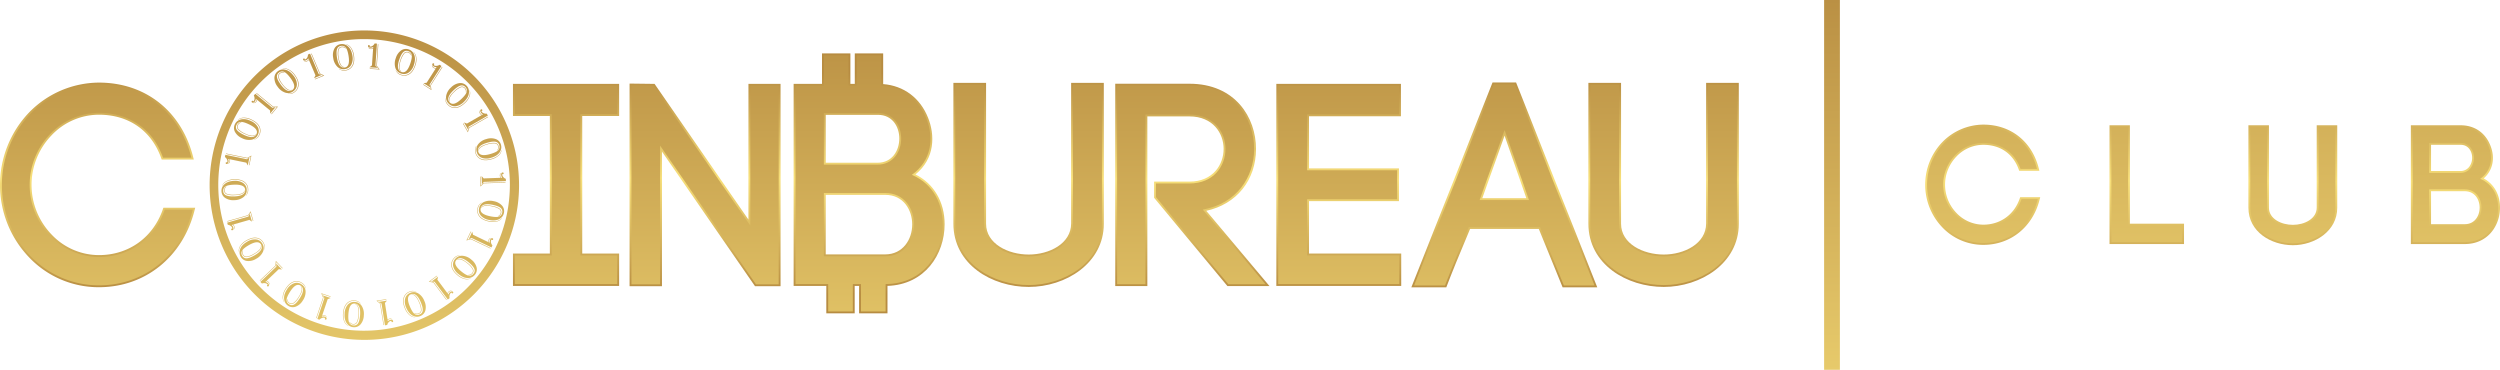
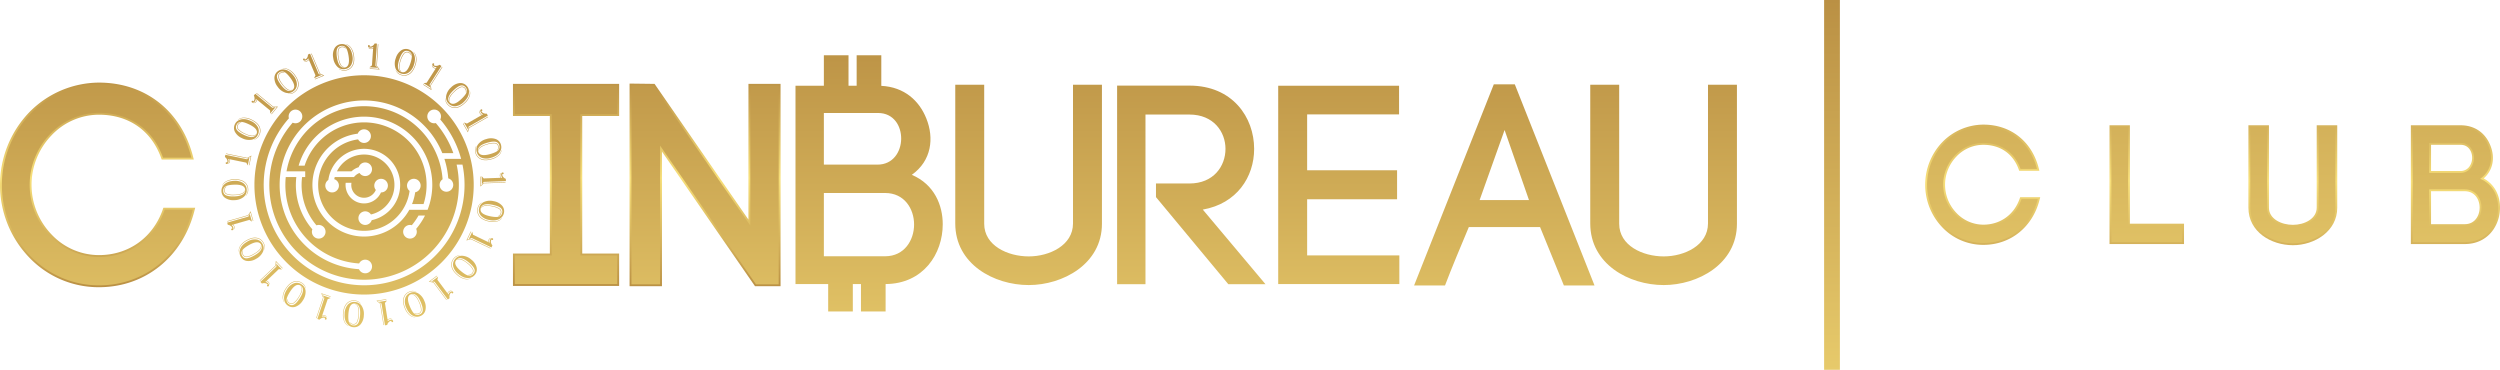
<svg xmlns="http://www.w3.org/2000/svg" xmlns:xlink="http://www.w3.org/1999/xlink" id="Layer_1" data-name="Layer 1" viewBox="0 0 1950.966 288.601">
  <defs>
    <linearGradient id="linear-gradient" x1="1547.462" y1="58.256" x2="1547.107" y2="231.21" gradientUnits="userSpaceOnUse">
      <stop offset="0.005" stop-color="#b78c41" />
      <stop offset="0.479" stop-color="#f7df79" />
      <stop offset="1" stop-color="#b78c41" />
    </linearGradient>
    <linearGradient id="linear-gradient-2" x1="1547.068" y1="-126.815" x2="1547.068" y2="811.446" gradientUnits="userSpaceOnUse">
      <stop offset="0.005" stop-color="#b78c41" />
      <stop offset="0.531" stop-color="#f7df79" />
      <stop offset="1" stop-color="#b78c41" />
    </linearGradient>
    <linearGradient id="linear-gradient-3" x1="1675.484" y1="58.519" x2="1675.129" y2="231.473" xlink:href="#linear-gradient" />
    <linearGradient id="linear-gradient-4" x1="1675.308" y1="-126.815" x2="1675.308" y2="811.446" xlink:href="#linear-gradient-2" />
    <linearGradient id="linear-gradient-5" x1="1789.436" y1="58.752" x2="1789.081" y2="231.707" xlink:href="#linear-gradient" />
    <linearGradient id="linear-gradient-6" x1="1789.29" y1="-126.815" x2="1789.29" y2="811.446" xlink:href="#linear-gradient-2" />
    <linearGradient id="linear-gradient-7" x1="1916.326" y1="59.013" x2="1915.971" y2="231.968" xlink:href="#linear-gradient" />
    <linearGradient id="linear-gradient-8" x1="1916.18" y1="-126.815" x2="1916.18" y2="811.446" xlink:href="#linear-gradient-2" />
    <linearGradient id="linear-gradient-9" x1="185.842" y1="0.603" x2="185.842" y2="720.773" xlink:href="#linear-gradient-2" />
    <linearGradient id="linear-gradient-10" x1="192.944" y1="0.603" x2="192.944" y2="720.773" xlink:href="#linear-gradient-2" />
    <linearGradient id="linear-gradient-11" x1="206.632" y1="0.603" x2="206.632" y2="720.773" xlink:href="#linear-gradient-2" />
    <linearGradient id="linear-gradient-12" x1="223.604" y1="0.603" x2="223.604" y2="720.773" xlink:href="#linear-gradient-2" />
    <linearGradient id="linear-gradient-13" x1="244.776" y1="0.603" x2="244.776" y2="720.773" xlink:href="#linear-gradient-2" />
    <linearGradient id="linear-gradient-14" x1="268.144" y1="0.603" x2="268.144" y2="720.773" xlink:href="#linear-gradient-2" />
    <linearGradient id="linear-gradient-15" x1="291.746" y1="0.603" x2="291.746" y2="720.773" xlink:href="#linear-gradient-2" />
    <linearGradient id="linear-gradient-16" x1="316.534" y1="0.603" x2="316.534" y2="720.773" xlink:href="#linear-gradient-2" />
    <linearGradient id="linear-gradient-17" x1="337.725" y1="0.603" x2="337.725" y2="720.773" xlink:href="#linear-gradient-2" />
    <linearGradient id="linear-gradient-18" x1="357.169" y1="0.603" x2="357.169" y2="720.773" xlink:href="#linear-gradient-2" />
    <linearGradient id="linear-gradient-19" x1="371.094" y1="0.603" x2="371.094" y2="720.773" xlink:href="#linear-gradient-2" />
    <linearGradient id="linear-gradient-20" x1="381.097" y1="0.603" x2="381.097" y2="720.773" xlink:href="#linear-gradient-2" />
    <linearGradient id="linear-gradient-21" x1="384.717" y1="0.603" x2="384.717" y2="720.773" xlink:href="#linear-gradient-2" />
    <linearGradient id="linear-gradient-22" x1="382.931" y1="0.603" x2="382.931" y2="720.773" xlink:href="#linear-gradient-2" />
    <linearGradient id="linear-gradient-23" x1="374.394" y1="0.603" x2="374.394" y2="720.773" xlink:href="#linear-gradient-2" />
    <linearGradient id="linear-gradient-24" x1="362.153" y1="0.603" x2="362.153" y2="720.773" xlink:href="#linear-gradient-2" />
    <linearGradient id="linear-gradient-25" x1="344.181" y1="0.603" x2="344.181" y2="720.773" xlink:href="#linear-gradient-2" />
    <linearGradient id="linear-gradient-26" x1="323.422" y1="0.603" x2="323.422" y2="720.773" xlink:href="#linear-gradient-2" />
    <linearGradient id="linear-gradient-27" x1="300.288" y1="0.603" x2="300.288" y2="720.773" xlink:href="#linear-gradient-2" />
    <linearGradient id="linear-gradient-28" x1="275.797" y1="0.603" x2="275.797" y2="720.773" xlink:href="#linear-gradient-2" />
    <linearGradient id="linear-gradient-29" x1="252.4" y1="0.603" x2="252.4" y2="720.773" xlink:href="#linear-gradient-2" />
    <linearGradient id="linear-gradient-30" x1="229.667" y1="0.603" x2="229.667" y2="720.773" xlink:href="#linear-gradient-2" />
    <linearGradient id="linear-gradient-31" x1="211.635" y1="0.603" x2="211.635" y2="720.773" xlink:href="#linear-gradient-2" />
    <linearGradient id="linear-gradient-32" x1="196.456" y1="0.603" x2="196.456" y2="720.773" xlink:href="#linear-gradient-2" />
    <linearGradient id="linear-gradient-33" x1="187.481" y1="0.603" x2="187.481" y2="720.773" xlink:href="#linear-gradient-2" />
    <linearGradient id="linear-gradient-34" x1="183.283" y1="0.603" x2="183.283" y2="720.773" xlink:href="#linear-gradient-2" />
    <linearGradient id="linear-gradient-35" x1="284.119" y1="0.603" x2="284.119" y2="720.773" xlink:href="#linear-gradient-2" />
    <linearGradient id="linear-gradient-37" x1="76.371" y1="55.239" x2="76.016" y2="228.194" xlink:href="#linear-gradient" />
    <linearGradient id="linear-gradient-38" x1="75.964" y1="0.603" x2="75.964" y2="720.773" xlink:href="#linear-gradient-2" />
    <linearGradient id="linear-gradient-39" x1="441.913" y1="55.989" x2="441.558" y2="228.944" xlink:href="#linear-gradient" />
    <linearGradient id="linear-gradient-40" x1="441.733" y1="0.603" x2="441.733" y2="720.773" xlink:href="#linear-gradient-2" />
    <linearGradient id="linear-gradient-41" x1="550.403" y1="56.212" x2="550.048" y2="229.167" xlink:href="#linear-gradient" />
    <linearGradient id="linear-gradient-42" x1="550.222" y1="0.603" x2="550.222" y2="720.773" xlink:href="#linear-gradient-2" />
    <linearGradient id="linear-gradient-43" x1="988.266" y1="57.111" x2="987.911" y2="230.066" xlink:href="#linear-gradient" />
    <linearGradient id="linear-gradient-44" x1="988.136" y1="0.603" x2="988.136" y2="720.773" xlink:href="#linear-gradient-2" />
    <linearGradient id="linear-gradient-45" x1="1429.666" y1="-24.892" x2="1429.666" y2="849.899" xlink:href="#linear-gradient" />
  </defs>
  <path d="M1547.775,191.092a44.026,44.026,0,0,1-32.135-13.808,48.01,48.01,0,0,1-.009-66.217,45.074,45.074,0,0,1,32.144-13.816c21.351,0,37.935,13.118,43.278,34.233l.462,1.818h-15.748l-.345-.975c-4.323-12.274-14.4-19.316-27.647-19.316a28.955,28.955,0,0,0-21.035,9.182,31.74,31.74,0,0,0,0,43.956,28.955,28.955,0,0,0,21.035,9.182c13.241,0,24.127-7.84,28.41-20.459l.336-.989h15.634l-.456,1.815C1586.289,177.199,1569.047,191.092,1547.775,191.092Z" fill="url(#linear-gradient)" />
  <path d="M1516.697,112.066A43.355,43.355,0,0,1,1547.775,98.71c20.547,0,36.729,12.843,41.864,33.133h-12.841c-4.751-13.484-15.797-20.29-29.023-20.29a30.582,30.582,0,0,0-22.089,9.631,33.201,33.201,0,0,0,0,45.975,30.582,30.582,0,0,0,22.089,9.631c13.611,0,25.17-7.833,29.793-21.447h12.716c-5.138,20.419-21.576,34.29-42.509,34.29a42.85,42.85,0,0,1-31.078-13.356,46.548,46.548,0,0,1,0-64.212Z" fill="url(#linear-gradient-2)" />
  <polygon points="1646.238 190.451 1646.238 97.765 1662.126 97.765 1662.126 174.56 1704.378 174.56 1704.378 190.451 1646.238 190.451" fill="url(#linear-gradient-3)" />
  <path d="M1660.667,176.02h42.252v12.971h-55.222V99.224h12.97Z" fill="url(#linear-gradient-4)" />
  <path d="M1789.356,191.349c-16.834,0-34.723-10.277-34.723-29.325V97.765h16.019v64.387c0,8.644,9.635,13.309,18.704,13.309,9.003,0,18.573-4.708,18.573-13.437V97.765h16.019v64.387C1823.947,180.428,1806.358,191.349,1789.356,191.349Z" fill="url(#linear-gradient-5)" />
  <path d="M1756.091,162.022V99.224h13.101v62.926c0,9.888,10.659,14.768,20.163,14.768,9.373,0,20.032-5.009,20.032-14.896V99.224h13.101v62.926c0,18.236-17.723,27.739-33.133,27.739C1773.558,189.89,1756.091,180.387,1756.091,162.022Z" fill="url(#linear-gradient-6)" />
  <path d="M1881.395,190.451V97.765h38.829c10.747,0,19.2,5.717,23.186,15.686,3.987,9.823,1.986,19.496-5.175,25.797,8.017,4.346,12.73,12.645,12.73,22.648,0,14.19-9.456,28.556-27.53,28.556Zm42.041-15.503c7.997,0,11.639-6.7,11.639-12.924,0-6.164-3.642-12.796-11.639-12.796h-26.279v25.72Zm-3.468-41.483a8.538,8.538,0,0,0,6.899-3.166,11.676,11.676,0,0,0,2.365-7.219c0-4.85-2.818-10.069-9.008-10.069h-23.067v20.453Z" fill="url(#linear-gradient-7)" />
  <path d="M1920.224,99.224c11.303,0,18.493,6.421,21.833,14.768,3.597,8.862,2.44,19.135-6.549,25.556,10.274,4.366,13.998,13.869,13.998,22.346,0,13.484-8.863,27.096-26.071,27.096h-40.582V99.224Zm-24.526,35.7h24.269c14.127,0,14.383-23.372.257-23.372h-24.526Zm0,41.481h27.738c8.732,0,13.098-7.32,13.098-14.383s-4.366-14.255-13.098-14.255h-27.738Z" fill="url(#linear-gradient-8)" />
  <path d="M175.852,120.81l16.909,3.485,1.884-1.468-1.296,6.287-1.135-2.165-12.839-2.645a3.752,3.752,0,0,1,.086,1.796,2.398,2.398,0,0,1-1.521,1.847l.024-.117a3.038,3.038,0,0,0,1.126-1.776,3.099,3.099,0,0,0-.153-1.841l-.905-.186a3.891,3.891,0,0,1,.252,2.47,2.15,2.15,0,0,1-.586,1.149,1.005,1.005,0,0,1-.932.317.67.67,0,0,1-.617-.842q.097-.62.681-.498a.759.759,0,0,1,.198.071.543.543,0,0,0,.099.035c.158.023.262-.092.315-.346a3.087,3.087,0,0,0-.353-2.049,4.686,4.686,0,0,0-1.593-1.788Zm.413-.675.271-.354,16.456,3.39,3.197-1.789-1.539,7.47-.46.24,1.43-6.944-2.594,1.443Z" fill="url(#linear-gradient-9)" />
  <path d="M183.326,96.895a6.614,6.614,0,0,1,4.07-3.501q3.63-1.235,8.44,1.067a11.024,11.024,0,0,1,5.406,4.783,6.466,6.466,0,0,1-.031,5.964,6.679,6.679,0,0,1-4.894,3.842,11.704,11.704,0,0,1-7.494-1.251,11.187,11.187,0,0,1-5.454-4.873A6.51,6.51,0,0,1,183.326,96.895Zm1.224.652a3.573,3.573,0,0,0,.361,3.955q1.378,1.832,5.435,3.774,7.713,3.69,9.796-.663,1.864-3.895-5.807-7.568-4.205-2.013-6.448-1.898A3.771,3.771,0,0,0,184.55,97.547Zm3.745-1.856a3.53,3.53,0,0,0-2.596,2.01,2.763,2.763,0,0,0,.498,3.186,15.245,15.245,0,0,0,4.944,3.283,15.729,15.729,0,0,0,5.219,1.688,3.899,3.899,0,0,0,3.22-1.034l.134.065a3.48,3.48,0,0,1-2.103,1.288q-2.11.509-6.866-1.768a14.245,14.245,0,0,1-5.019-3.434,3.143,3.143,0,0,1-.37-3.522,3.499,3.499,0,0,1,2.916-2.022Zm-2.676-2.207a7.165,7.165,0,0,1,4.672-1.669,13.143,13.143,0,0,1,5.938,1.447q5.267,2.521,6.588,6.176a7.4,7.4,0,0,1-.351,5.943,7.04,7.04,0,0,1-1.551,2.188,8.877,8.877,0,0,1-2.496,1.504l-.036-.165a7.328,7.328,0,0,0,3.664-3.514,7.029,7.029,0,0,0,.082-6.485q-1.546-3.085-5.925-5.181a14.144,14.144,0,0,0-5.767-1.579,8.004,8.004,0,0,0-4.696,1.393Z" fill="url(#linear-gradient-10)" />
  <path d="M199.201,73.184l13.331,10.97,2.351-.42-4.08,4.957.006-2.445-10.121-8.329a3.763,3.763,0,0,1-.763,1.63,2.395,2.395,0,0,1-2.207.923l.076-.093a3.036,3.036,0,0,0,1.825-1.044,3.105,3.105,0,0,0,.724-1.701l-.713-.586a3.894,3.894,0,0,1-.93,2.302,2.157,2.157,0,0,1-1.055.743,1.009,1.009,0,0,1-.973-.154.67.67,0,0,1-.153-1.033.512.512,0,0,1,.834-.124.822.822,0,0,1,.142.155.615.615,0,0,0,.071.079c.129.094.276.04.439-.159a3.092,3.092,0,0,0,.644-1.978,4.683,4.683,0,0,0-.575-2.325Zm.681-.405.405-.189,12.974,10.677,3.663-.093-4.846,5.89-.518-.003,4.505-5.475-2.967.066Z" fill="url(#linear-gradient-11)" />
  <path d="M216.908,55.535a6.613,6.613,0,0,1,5.231-1.212q3.788.591,6.98,4.863a11.027,11.027,0,0,1,2.567,6.746,6.465,6.465,0,0,1-2.795,5.268,6.681,6.681,0,0,1-6.118,1.132,11.701,11.701,0,0,1-6.057-4.586,11.187,11.187,0,0,1-2.569-6.848A6.508,6.508,0,0,1,216.908,55.535Zm.781,1.146a3.572,3.572,0,0,0-1.515,3.67q.369,2.262,3.063,5.865,5.117,6.849,8.983,3.961,3.461-2.585-1.631-9.399-2.79-3.734-4.831-4.674A3.772,3.772,0,0,0,217.689,56.681Zm4.18.093a3.535,3.535,0,0,0-3.233.576,2.765,2.765,0,0,0-1.038,3.053,15.26,15.26,0,0,0,2.855,5.202,15.781,15.781,0,0,0,3.839,3.919,3.902,3.902,0,0,0,3.332.578l.09.12a3.489,3.489,0,0,1-2.461.165q-2.105-.529-5.261-4.753a14.251,14.251,0,0,1-2.852-5.372,3.139,3.139,0,0,1,1.306-3.29,3.494,3.494,0,0,1,3.522-.438Zm-1.347-3.196a7.169,7.169,0,0,1,4.913.689,13.16,13.16,0,0,1,4.588,4.038q3.495,4.678,2.969,8.529a7.4,7.4,0,0,1-3.068,5.101,7.051,7.051,0,0,1-2.39,1.219,8.895,8.895,0,0,1-2.909.175l.045-.164a7.322,7.322,0,0,0,4.877-1.412,7.025,7.025,0,0,0,3.081-5.706q.063-3.449-2.844-7.339a14.157,14.157,0,0,0-4.375-4.076,8.021,8.021,0,0,0-4.806-.947Z" fill="url(#linear-gradient-12)" />
  <path d="M241.97,41.88l6.73,15.898,2.277.718-5.912,2.503,1.139-2.164-5.11-12.071a3.759,3.759,0,0,1-1.43,1.091,2.395,2.395,0,0,1-2.384-.205l.11-.046a3.036,3.036,0,0,0,2.101-.081,3.087,3.087,0,0,0,1.429-1.17l-.36-.85a3.885,3.885,0,0,1-1.891,1.608,2.142,2.142,0,0,1-1.279.17,1.006,1.006,0,0,1-.79-.587.67.67,0,0,1,.343-.986.513.513,0,0,1,.797.276.793.793,0,0,1,.054.204.571.571,0,0,0,.027.102c.07.142.225.163.463.063a3.095,3.095,0,0,0,1.487-1.454,4.689,4.689,0,0,0,.568-2.327Zm.79-.043.446.021L249.756,57.33l3.288,1.617-7.023,2.972-.459-.242,6.53-2.764-2.66-1.316Z" fill="url(#linear-gradient-13)" />
  <path d="M265.885,34.464a6.602,6.602,0,0,1,5.193,1.363q3.078,2.287,3.913,7.553a11.034,11.034,0,0,1-.87,7.166,6.464,6.464,0,0,1-4.927,3.36,6.679,6.679,0,0,1-5.94-1.847,11.705,11.705,0,0,1-3.225-6.879,11.194,11.194,0,0,1,.916-7.256A6.509,6.509,0,0,1,265.885,34.464Zm.158,1.377a3.57,3.57,0,0,0-3.05,2.542q-.727,2.174-.021,6.617,1.339,8.444,6.105,7.688,4.267-.676,2.934-9.076-.73-4.604-2.098-6.387A3.772,3.772,0,0,0,266.043,35.841Zm3.655,2.029a3.532,3.532,0,0,0-3.129-.996,2.763,2.763,0,0,0-2.34,2.217,15.256,15.256,0,0,0,.103,5.934,15.726,15.726,0,0,0,1.573,5.254,3.897,3.897,0,0,0,2.679,2.064l.024.147a3.468,3.468,0,0,1-2.255-1q-1.617-1.448-2.443-6.655a14.252,14.252,0,0,1-.022-6.082,3.145,3.145,0,0,1,2.689-2.304,3.498,3.498,0,0,1,3.32,1.254Zm.297-3.455a7.162,7.162,0,0,1,4.026,2.898,13.134,13.134,0,0,1,2.18,5.71q.915,5.768-1.344,8.93a7.4,7.4,0,0,1-5.091,3.084,7.038,7.038,0,0,1-2.682-.034,8.891,8.891,0,0,1-2.656-1.2l.116-.124A7.328,7.328,0,0,0,269.516,54.7a7.029,7.029,0,0,0,5.385-3.614q1.662-3.025.901-7.819a14.167,14.167,0,0,0-1.973-5.645,8.009,8.009,0,0,0-3.813-3.074Z" fill="url(#linear-gradient-14)" />
  <path d="M294.147,34.027l-1.18,17.223,1.707,1.669-6.405-.439,1.993-1.416.896-13.077a3.769,3.769,0,0,1-1.77.327,2.392,2.392,0,0,1-2.034-1.26l.119.008a3.035,3.035,0,0,0,1.91.877,3.096,3.096,0,0,0,1.804-.399l.064-.921a3.897,3.897,0,0,1-2.414.581,2.143,2.143,0,0,1-1.218-.426,1.007,1.007,0,0,1-.44-.882c.034-.494.285-.736.751-.724q.626.014.586.607a.761.761,0,0,1-.044.205.628.628,0,0,0-.022.104c-.001.159.127.248.385.266a3.095,3.095,0,0,0,1.984-.626,4.685,4.685,0,0,0,1.558-1.819Zm.725.318.388.22L294.111,51.329l2.203,2.928-7.608-.521-.3-.425,7.073.486L293.701,51.42Z" fill="url(#linear-gradient-15)" />
  <path d="M319.026,38.59a6.611,6.611,0,0,1,3.969,3.615q1.667,3.453-.036,8.507a11.02,11.02,0,0,1-4.092,5.946,6.466,6.466,0,0,1-5.923.694,6.683,6.683,0,0,1-4.408-4.392,11.705,11.705,0,0,1,.331-7.59,11.187,11.187,0,0,1,4.176-6.005A6.506,6.506,0,0,1,319.026,38.59Zm3.663,1.862a7.162,7.162,0,0,1,2.224,4.435,13.159,13.159,0,0,1-.715,6.069q-1.864,5.534-5.332,7.29a7.402,7.402,0,0,1-5.941.374,7.054,7.054,0,0,1-2.361-1.276,8.895,8.895,0,0,1-1.797-2.294l.161-.055a7.327,7.327,0,0,0,3.933,3.21,7.027,7.027,0,0,0,6.446-.705q2.874-1.909,4.424-6.511a14.164,14.164,0,0,0,.868-5.916,8.008,8.008,0,0,0-1.954-4.493Zm-4.162-.568a3.567,3.567,0,0,0-3.881.839q-1.652,1.588-3.087,5.851-2.728,8.104,1.845,9.643,4.094,1.379,6.808-6.681,1.488-4.419,1.101-6.631A3.77,3.77,0,0,0,318.527,39.884Zm2.297,3.491a3.531,3.531,0,0,0-2.31-2.333,2.764,2.764,0,0,0-3.102.88,15.258,15.258,0,0,0-2.659,5.305A15.757,15.757,0,0,0,311.71,52.614a3.901,3.901,0,0,0,1.418,3.071l-.048.141a3.482,3.482,0,0,1-1.534-1.932q-.761-2.03.921-7.029a14.239,14.239,0,0,1,2.8-5.398,3.141,3.141,0,0,1,3.45-.796,3.499,3.499,0,0,1,2.361,2.65Z" fill="url(#linear-gradient-16)" />
  <path d="M344.987,52.118l.235.379L336.185,66.663l.532,3.626-6.429-4.102-.06-.515,5.977,3.813-.423-2.938Zm-.484-.627-9.285,14.554.699,2.284-5.412-3.454,2.428-.287,7.05-11.052a3.762,3.762,0,0,1-1.71-.56,2.393,2.393,0,0,1-1.182-2.08l.1.065a3.038,3.038,0,0,0,1.257,1.685,3.084,3.084,0,0,0,1.775.514l.497-.778a3.884,3.884,0,0,1-2.397-.646,2.147,2.147,0,0,1-.865-.958,1.01,1.01,0,0,1,.036-.985.671.671,0,0,1,1.007-.276.512.512,0,0,1,.223.812.745.745,0,0,1-.137.161.55.55,0,0,0-.069.08c-.077.14-.008.278.211.417a3.088,3.088,0,0,0,2.041.401,4.691,4.691,0,0,0,2.24-.851Z" fill="url(#linear-gradient-17)" />
  <path d="M366.529,70.312a7.168,7.168,0,0,1-.096,4.961,13.141,13.141,0,0,1-3.46,5.038q-4.226,4.031-8.111,3.97a7.4,7.4,0,0,1-5.431-2.437,7.027,7.027,0,0,1-1.496-2.227,8.888,8.888,0,0,1-.522-2.868l.168.026a7.323,7.323,0,0,0,1.986,4.672A7.026,7.026,0,0,0,355.6,83.823q3.432-.35,6.946-3.702a14.147,14.147,0,0,0,3.523-4.831,8.005,8.005,0,0,0,.363-4.885ZM364.154,66.96a6.613,6.613,0,0,1,1.829,5.047q-.134,3.833-3.993,7.512a11.026,11.026,0,0,1-6.39,3.357A6.463,6.463,0,0,1,350.036,80.73a6.679,6.679,0,0,1-1.855-5.938,11.702,11.702,0,0,1,3.827-6.562,11.187,11.187,0,0,1,6.491-3.369A6.503,6.503,0,0,1,364.154,66.96Zm-1.044.911a3.572,3.572,0,0,0-3.825-1.064q-2.201.637-5.457,3.742-6.187,5.899-2.857,9.393,2.981,3.125,9.136-2.743,3.373-3.218,4.062-5.356A3.773,3.773,0,0,0,363.11,67.871Zm.407,4.162a3.535,3.535,0,0,0-.958-3.141,2.763,2.763,0,0,0-3.156-.664,15.24,15.24,0,0,0-4.823,3.456,15.733,15.733,0,0,0-3.431,4.281,3.898,3.898,0,0,0-.175,3.378l-.107.103a3.476,3.476,0,0,1-.459-2.424q.272-2.154,4.088-5.792a14.248,14.248,0,0,1,4.992-3.474,3.142,3.142,0,0,1,3.424.902,3.501,3.501,0,0,1,.856,3.445Z" fill="url(#linear-gradient-18)" />
  <path d="M380.85,90.975l.033.446-14.571,8.365-1.209,3.46L361.305,96.63l.186-.484,3.53,6.149.987-2.799Zm-.138-.779L365.74,98.791l-.439,2.347L362.106,95.57l2.285.87,11.368-6.526a3.756,3.756,0,0,1-1.255-1.29,2.393,2.393,0,0,1-.084-2.39l.059.103a3.043,3.043,0,0,0,.333,2.077,3.105,3.105,0,0,0,1.335,1.278l.801-.461a3.882,3.882,0,0,1-1.825-1.683,2.144,2.144,0,0,1-.323-1.249,1.007,1.007,0,0,1,.488-.855.671.671,0,0,1,1.02.221.514.514,0,0,1-.18.825.748.748,0,0,1-.196.078.593.593,0,0,0-.098.038q-.2.132-.006.468a3.093,3.093,0,0,0,1.623,1.3,4.69,4.69,0,0,0,2.378.284Z" fill="url(#linear-gradient-19)" />
  <path d="M391.506,117.092a7.162,7.162,0,0,1-2.389,4.348,13.154,13.154,0,0,1-5.403,2.857q-5.614,1.607-9.027-.251a7.399,7.399,0,0,1-3.679-4.679,7.035,7.035,0,0,1-.291-2.667,8.892,8.892,0,0,1,.869-2.782l.137.1a7.328,7.328,0,0,0-.41,5.06,7.028,7.028,0,0,0,4.24,4.907q3.202,1.283,7.871-.054a14.134,14.134,0,0,0,5.363-2.644,8.007,8.007,0,0,0,2.59-4.157Zm-.547-4.073a6.61,6.61,0,0,1-.723,5.319q-1.897,3.332-7.024,4.8a11.022,11.022,0,0,1-7.219.007,6.468,6.468,0,0,1-3.933-4.483,6.68,6.68,0,0,1,1.114-6.121,11.702,11.702,0,0,1,6.437-4.035,11.188,11.188,0,0,1,7.314.029A6.507,6.507,0,0,1,390.96,113.019Zm-1.348.324a3.571,3.571,0,0,0-2.893-2.719q-2.246-.459-6.57.78-8.22,2.355-6.892,6.994,1.188,4.152,9.365,1.811,4.482-1.283,6.085-2.857A3.771,3.771,0,0,0,389.611,113.344Zm-1.571,3.873a3.532,3.532,0,0,0,.61-3.227,2.766,2.766,0,0,0-2.486-2.054,15.284,15.284,0,0,0-5.877.823,15.772,15.772,0,0,0-5.026,2.198,3.9,3.9,0,0,0-1.724,2.911l-.143.041a3.48,3.48,0,0,1,.719-2.36q1.241-1.78,6.31-3.233a14.264,14.264,0,0,1,6.034-.759,3.144,3.144,0,0,1,2.613,2.39,3.501,3.501,0,0,1-.842,3.448Z" fill="url(#linear-gradient-20)" />
  <path d="M394.56,142.078l-.179.408-16.792.603-2.682,2.496-.274-7.622.39-.342.254,7.086,2.178-2.016Zm.241-.755-17.253.62-1.483,1.871-.23-6.416,1.615,1.835,13.1-.471a3.752,3.752,0,0,1-.508-1.726,2.396,2.396,0,0,1,1.04-2.154l.004.12a3.036,3.036,0,0,0-.673,1.991,3.098,3.098,0,0,0,.584,1.752l.923-.033a3.889,3.889,0,0,1-.83-2.34,2.148,2.148,0,0,1,.298-1.256,1.007,1.007,0,0,1,.83-.528.67.67,0,0,1,.8.672q.052.626-.543.645a.742.742,0,0,1-.209-.023.826.826,0,0,0-.105-.011c-.159.016-.233.152-.224.412a3.091,3.091,0,0,0,.829,1.907,4.678,4.678,0,0,0,1.972,1.36Z" fill="url(#linear-gradient-21)" />
  <path d="M391.846,170.131a7.159,7.159,0,0,1-4.133,2.744,13.126,13.126,0,0,1-6.111.023q-5.719-1.181-7.881-4.41a7.4,7.4,0,0,1-1.088-5.852,7.041,7.041,0,0,1,.979-2.498,8.897,8.897,0,0,1,2.06-2.061l.075.152a7.324,7.324,0,0,0-2.711,4.291,7.031,7.031,0,0,0,1.48,6.314q2.242,2.621,6.998,3.606a14.167,14.167,0,0,0,5.978.146,8.001,8.001,0,0,0,4.223-2.483Zm1.406-3.86a6.614,6.614,0,0,1-3.109,4.376q-3.226,2.073-8.449.994a11.022,11.022,0,0,1-6.397-3.344,6.462,6.462,0,0,1-1.404-5.795,6.676,6.676,0,0,1,3.827-4.906,11.694,11.694,0,0,1,7.574-.588,11.185,11.185,0,0,1,6.465,3.418A6.511,6.511,0,0,1,393.251,166.271Zm-1.345-.34a3.572,3.572,0,0,0-1.301-3.751q-1.778-1.448-6.183-2.356-8.373-1.732-9.349,2.997-.873,4.23,7.456,5.951,4.565.942,6.715.29A3.77,3.77,0,0,0,391.906,165.931Zm-3.189,2.704a3.534,3.534,0,0,0,2.037-2.575,2.765,2.765,0,0,0-1.249-2.974,15.267,15.267,0,0,0-5.587-1.997,15.74,15.74,0,0,0-5.473-.385,3.897,3.897,0,0,0-2.877,1.779l-.146-.03a3.483,3.483,0,0,1,1.732-1.758q1.925-1,7.09.065a14.221,14.221,0,0,1,5.698,2.128,3.141,3.141,0,0,1,1.206,3.329,3.5,3.5,0,0,1-2.345,2.664Z" fill="url(#linear-gradient-22)" />
  <path d="M382.974,193.669l-.348.278-15.156-7.255-3.534.968,3.293-6.881.504-.121-3.061,6.395,2.865-.776Zm.564-.556-15.572-7.454-2.182.97,2.772-5.792.581,2.376,11.824,5.659a3.749,3.749,0,0,1,.349-1.764,2.394,2.394,0,0,1,1.921-1.426l-.051.107a3.046,3.046,0,0,0-1.521,1.453,3.094,3.094,0,0,0-.295,1.823l.834.4a3.891,3.891,0,0,1,.35-2.459,2.147,2.147,0,0,1,.846-.973,1.007,1.007,0,0,1,.981-.084.671.671,0,0,1,.396.967.513.513,0,0,1-.78.32.802.802,0,0,1-.175-.117.626.626,0,0,0-.088-.059c-.147-.059-.277.027-.388.26a3.093,3.093,0,0,0-.151,2.076,4.701,4.701,0,0,0,1.116,2.119Z" fill="url(#linear-gradient-23)" />
  <path d="M367.487,217.274a7.167,7.167,0,0,1-4.936.498,13.164,13.164,0,0,1-5.417-2.83q-4.508-3.714-4.913-7.578a7.401,7.401,0,0,1,1.768-5.685,7.037,7.037,0,0,1,2.031-1.752,8.898,8.898,0,0,1,2.784-.861l-.005.169a7.329,7.329,0,0,0-4.401,2.531,7.028,7.028,0,0,0-1.636,6.274q.76,3.365,4.508,6.454a14.147,14.147,0,0,0,5.218,2.917,8.017,8.017,0,0,0,4.894-.223Zm3.045-2.761a6.615,6.615,0,0,1-4.792,2.421q-3.82.327-7.936-3.063a11.031,11.031,0,0,1-4.098-5.941,6.463,6.463,0,0,1,1.461-5.782,6.675,6.675,0,0,1,5.673-2.555,11.696,11.696,0,0,1,6.974,3.012,11.187,11.187,0,0,1,4.124,6.042A6.507,6.507,0,0,1,370.533,214.512Zm-1.032-.926a3.573,3.573,0,0,0,.599-3.927q-.897-2.108-4.369-4.968-6.599-5.436-9.667-1.709-2.746,3.332,3.819,8.741,3.598,2.963,5.804,3.389A3.772,3.772,0,0,0,369.501,213.586Zm-4.081.903a3.535,3.535,0,0,0,3.003-1.327,2.767,2.767,0,0,0,.282-3.213,15.248,15.248,0,0,0-4.01-4.375,15.733,15.733,0,0,0-4.661-2.892,3.899,3.899,0,0,0-3.375.23l-.115-.094a3.476,3.476,0,0,1,2.351-.746q2.171.01,6.24,3.364a14.241,14.241,0,0,1,4.048,4.54,3.142,3.142,0,0,1-.486,3.507,3.494,3.494,0,0,1-3.316,1.262Z" fill="url(#linear-gradient-24)" />
  <path d="M348.705,233.955l-.438.086-10.054-13.462-3.579-.786,6.111-4.562.503.124-5.681,4.244,2.898.643Zm.757-.231-10.33-13.832-2.383-.154,5.144-3.842-.589,2.374,7.844,10.501a3.758,3.758,0,0,1,1.129-1.399,2.392,2.392,0,0,1,2.363-.372l-.096.072a3.032,3.032,0,0,0-2.021.578,3.115,3.115,0,0,0-1.108,1.479l.553.74a3.885,3.885,0,0,1,1.452-2.014,2.146,2.146,0,0,1,1.201-.471,1.011,1.011,0,0,1,.908.382.671.671,0,0,1-.098,1.04.513.513,0,0,1-.84-.08.741.741,0,0,1-.1-.184.61.61,0,0,0-.051-.092c-.103-.122-.258-.106-.465.049a3.098,3.098,0,0,0-1.097,1.768,4.693,4.693,0,0,0,.004,2.396Z" fill="url(#linear-gradient-25)" />
  <path d="M324.055,247.685a7.165,7.165,0,0,1-4.605-1.845,13.154,13.154,0,0,1-3.489-5.018q-2.275-5.378-.843-8.992a7.404,7.404,0,0,1,4.2-4.219,7.092,7.092,0,0,1,2.612-.612,8.856,8.856,0,0,1,2.866.528l-.083.147a7.328,7.328,0,0,0-5.073.204,7.03,7.03,0,0,0-4.358,4.802q-.886,3.337,1.005,7.807a14.17,14.17,0,0,0,3.272,5.004,8.008,8.008,0,0,0,4.441,2.069Zm3.977-1.035a6.614,6.614,0,0,1-5.369-.074q-3.536-1.48-5.613-6.392a11.032,11.032,0,0,1-.879-7.166,6.463,6.463,0,0,1,3.974-4.445,6.676,6.676,0,0,1,6.211.365,11.698,11.698,0,0,1,4.785,5.901,11.19,11.19,0,0,1,.855,7.263A6.502,6.502,0,0,1,328.033,246.65Zm-.485-1.298a3.573,3.573,0,0,0,2.349-3.202q.183-2.284-1.57-6.427-3.33-7.876-7.775-5.995-3.979,1.681-.666,9.515,1.816,4.295,3.572,5.695A3.771,3.771,0,0,0,327.548,245.351Zm-4.036-1.092a3.53,3.53,0,0,0,3.277.216,2.764,2.764,0,0,0,1.738-2.716A15.269,15.269,0,0,0,327,236.025a15.768,15.768,0,0,0-2.79-4.723,3.904,3.904,0,0,0-3.097-1.359l-.058-.136a3.466,3.466,0,0,1,2.429.427q1.919,1.015,3.972,5.872a14.264,14.264,0,0,1,1.484,5.899,3.145,3.145,0,0,1-2.056,2.883,3.5,3.5,0,0,1-3.525-.419Z" fill="url(#linear-gradient-26)" />
  <path d="M299.634,253.74l-.427-.129-2.627-16.595-2.803-2.361,7.533-1.193.387.345-7.003,1.109,2.264,1.918Zm.778.149-2.7-17.052-2.037-1.245,6.341-1.005-1.626,1.826,2.05,12.947a3.759,3.759,0,0,1,1.651-.715,2.395,2.395,0,0,1,2.264.774l-.118.018a3.042,3.042,0,0,0-2.059-.429,3.1,3.1,0,0,0-1.669.792l.144.913a3.883,3.883,0,0,1,2.223-1.106,2.147,2.147,0,0,1,1.282.142,1.007,1.007,0,0,1,.625.761.671.671,0,0,1-.57.875q-.613.128-.707-.462a.758.758,0,0,1-.003-.209.607.607,0,0,0-.002-.106c-.034-.156-.179-.213-.434-.172a3.092,3.092,0,0,0-1.794,1.054,4.699,4.699,0,0,0-1.112,2.121Z" fill="url(#linear-gradient-27)" />
  <path d="M271.796,254.481a7.167,7.167,0,0,1-3.275-3.728,13.135,13.135,0,0,1-.847-6.051q.4-5.825,3.308-8.402a7.394,7.394,0,0,1,5.652-1.868,6.989,6.989,0,0,1,2.607.635,8.923,8.923,0,0,1,2.32,1.762l-.141.096a7.322,7.322,0,0,0-4.618-2.108,7.024,7.024,0,0,0-6.056,2.317q-2.297,2.573-2.629,7.419a14.152,14.152,0,0,0,.66,5.943,7.993,7.993,0,0,0,3.028,3.85Zm4.016.873a6.623,6.623,0,0,1-4.756-2.493q-2.487-2.918-2.123-8.236a11.028,11.028,0,0,1,2.452-6.79,6.469,6.469,0,0,1,5.553-2.173,6.685,6.685,0,0,1,5.377,3.131,11.702,11.702,0,0,1,1.603,7.425,11.188,11.188,0,0,1-2.516,6.867A6.514,6.514,0,0,1,275.812,255.354Zm.155-1.379a3.572,3.572,0,0,0,3.542-1.796q1.194-1.955,1.502-6.444.586-8.529-4.23-8.859-4.309-.296-4.891,8.189-.319,4.652.616,6.695A3.772,3.772,0,0,0,275.967,253.975Zm-3.108-2.796a3.535,3.535,0,0,0,2.827,1.672,2.767,2.767,0,0,0,2.777-1.639,15.268,15.268,0,0,0,1.226-5.807,15.734,15.734,0,0,0-.356-5.473,3.896,3.896,0,0,0-2.15-2.61l.01-.149a3.475,3.475,0,0,1,1.974,1.479q1.253,1.772.891,7.033a14.25,14.25,0,0,1-1.34,5.933,3.14,3.14,0,0,1-3.136,1.644,3.5,3.5,0,0,1-2.956-1.964Z" fill="url(#linear-gradient-28)" />
  <path d="M247.028,248.443l-.32-.312L252.07,232.208l-1.389-3.393,7.228,2.436.182.484-6.719-2.262,1.117,2.749Zm.621.492,5.509-16.362-1.228-2.047,6.084,2.047-2.287.866-4.183,12.421a3.788,3.788,0,0,1,1.794.132,2.395,2.395,0,0,1,1.649,1.734l-.113-.037a3.031,3.031,0,0,0-1.626-1.334,3.085,3.085,0,0,0-1.846-.072l-.296.875a3.895,3.895,0,0,1,2.482.05,2.145,2.145,0,0,1,1.07.722,1.005,1.005,0,0,1,.202.963.67.67,0,0,1-.911.511.513.513,0,0,1-.412-.736.719.719,0,0,1,.095-.188.691.691,0,0,0,.048-.096c.041-.154-.061-.271-.305-.353a3.083,3.083,0,0,0-2.077.102,4.689,4.689,0,0,0-1.969,1.364Z" fill="url(#linear-gradient-29)" />
  <path d="M221.723,235.926a7.163,7.163,0,0,1-1.09-4.84,13.142,13.142,0,0,1,2.156-5.718q3.141-4.923,6.93-5.792a7.404,7.404,0,0,1,5.856,1.07,7.03,7.03,0,0,1,1.984,1.804,8.893,8.893,0,0,1,1.192,2.661l-.17.015a7.327,7.327,0,0,0-3.044-4.063,7.023,7.023,0,0,0-6.426-.868q-3.25,1.161-5.862,5.254a14.157,14.157,0,0,0-2.267,5.532,8.005,8.005,0,0,0,.813,4.83Zm3.107,2.689a6.614,6.614,0,0,1-2.982-4.465q-.786-3.752,2.083-8.248a11.028,11.028,0,0,1,5.405-4.785,6.463,6.463,0,0,1,5.916.754,6.68,6.68,0,0,1,3.22,5.324,11.7,11.7,0,0,1-2.15,7.286,11.196,11.196,0,0,1-5.499,4.822A6.508,6.508,0,0,1,224.83,238.615Zm.795-1.134a3.571,3.571,0,0,0,3.97.119q1.985-1.143,4.405-4.936,4.6-7.205.531-9.803-3.64-2.325-8.217,4.845-2.508,3.931-2.666,6.17A3.772,3.772,0,0,0,225.625,237.481Zm-1.389-3.944a3.536,3.536,0,0,0,1.68,2.821,2.766,2.766,0,0,0,3.223-.107,15.256,15.256,0,0,0,3.858-4.508,15.753,15.753,0,0,0,2.31-4.976,3.9,3.9,0,0,0-.637-3.322l.08-.126a3.48,3.48,0,0,1,1.024,2.243q.249,2.156-2.587,6.601a14.247,14.247,0,0,1-4.018,4.565,3.14,3.14,0,0,1-3.54-.059,3.5,3.5,0,0,1-1.654-3.141Z" fill="url(#linear-gradient-30)" />
  <path d="M202.885,219.262l-.137-.424,12.161-11.595.351-3.647,5.262,5.52-.065.516-4.892-5.133-.292,2.955Zm.32.724L215.7,208.074l-.132-2.384,4.43,4.646-2.426-.3-9.488,9.045a3.752,3.752,0,0,1,1.525.953,2.39,2.39,0,0,1,.651,2.302l-.082-.085a3.036,3.036,0,0,0-.818-1.938,3.103,3.103,0,0,0-1.6-.923l-.669.637a3.883,3.883,0,0,1,2.173,1.201,2.145,2.145,0,0,1,.61,1.136,1.006,1.006,0,0,1-.271.947.67.67,0,0,1-1.043.029.513.513,0,0,1-.022-.843.737.737,0,0,1,.171-.122.77.77,0,0,0,.086-.062c.108-.116.073-.268-.105-.456a3.092,3.092,0,0,0-1.886-.878,4.7,4.7,0,0,0-2.378.291Z" fill="url(#linear-gradient-31)" />
  <path d="M186.309,196.462a7.169,7.169,0,0,1,1.277-4.795,13.165,13.165,0,0,1,4.56-4.068q5.065-2.908,8.824-1.922a7.401,7.401,0,0,1,4.694,3.662,7.022,7.022,0,0,1,.922,2.52,8.88,8.88,0,0,1-.177,2.908l-.157-.064a7.319,7.319,0,0,0-.814-5.011,7.026,7.026,0,0,0-5.293-3.746q-3.417-.48-7.629,1.938a14.151,14.151,0,0,0-4.573,3.852,8.007,8.007,0,0,0-1.518,4.657Zm1.507,3.823a6.615,6.615,0,0,1-.573-5.338q1.043-3.692,5.668-6.345a11.032,11.032,0,0,1,7.006-1.736,6.46,6.46,0,0,1,4.893,3.409,6.681,6.681,0,0,1,.387,6.211,11.713,11.713,0,0,1-5.282,5.46,11.201,11.201,0,0,1-7.107,1.726A6.512,6.512,0,0,1,187.816,200.285Zm1.232-.638a3.57,3.57,0,0,0,3.461,1.947q2.289-.096,6.191-2.332,7.416-4.257,5.014-8.442-2.15-3.747-9.527.486-4.044,2.32-5.222,4.234A3.77,3.77,0,0,0,189.047,199.647Zm.597-4.138a3.531,3.531,0,0,0,.181,3.279,2.765,2.765,0,0,0,2.907,1.399A15.273,15.273,0,0,0,198.24,197.98a15.78,15.78,0,0,0,4.353-3.339,3.905,3.905,0,0,0,.975-3.24l.129-.074a3.477,3.477,0,0,1-.132,2.463q-.778,2.028-5.352,4.651a14.266,14.266,0,0,1-5.676,2.185,3.145,3.145,0,0,1-3.11-1.692,3.502,3.502,0,0,1-.01-3.55Z" fill="url(#linear-gradient-32)" />
  <path d="M177.288,173.744l16.598-4.748.989-2.173,1.766,6.172-2.01-1.392-12.602,3.604a3.76,3.76,0,0,1,.909,1.553,2.393,2.393,0,0,1-.492,2.341l-.033-.114a3.034,3.034,0,0,0,.175-2.094A3.093,3.093,0,0,0,181.6,175.33l-.887.255a3.89,3.89,0,0,1,1.367,2.071,2.145,2.145,0,0,1,.013,1.29,1.007,1.007,0,0,1-.679.714.671.671,0,0,1-.937-.461.512.512,0,0,1,.372-.756.723.723,0,0,1,.209-.03.629.629,0,0,0,.104-.013q.226-.081.118-.452a3.084,3.084,0,0,0-1.263-1.652,4.657,4.657,0,0,0-2.24-.848Zm.052-.791.076-.439,16.154-4.622,2.004-3.066,2.098,7.332-.297.426-1.95-6.817-1.63,2.481Z" fill="url(#linear-gradient-33)" />
  <path d="M172.836,149.094a6.612,6.612,0,0,1,1.984-4.988q2.644-2.778,7.974-2.967a11.038,11.038,0,0,1,7.007,1.734,6.468,6.468,0,0,1,2.737,5.298,6.682,6.682,0,0,1-2.556,5.675,11.71,11.71,0,0,1-7.22,2.364,11.19,11.19,0,0,1-7.091-1.791A6.507,6.507,0,0,1,172.836,149.094Zm.451-4.085a7.168,7.168,0,0,1,3.366-3.644,13.131,13.131,0,0,1,5.932-1.469q5.835-.209,8.7,2.418a7.4,7.4,0,0,1,2.443,5.429,7.045,7.045,0,0,1-.36,2.659,8.892,8.892,0,0,1-1.514,2.49l-.109-.129a7.327,7.327,0,0,0,1.618-4.813,7.029,7.029,0,0,0-2.933-5.783q-2.799-2.017-7.652-1.845a14.168,14.168,0,0,0-5.842,1.272,8.005,8.005,0,0,0-3.516,3.412Zm.935,4.095a3.575,3.575,0,0,0,2.153,3.337q2.07.985,6.566.826,8.544-.304,8.373-5.127-.153-4.317-8.653-4.016-4.659.166-6.593,1.307A3.771,3.771,0,0,0,174.222,149.104Zm2.459-3.379a3.527,3.527,0,0,0-1.37,2.982,2.766,2.766,0,0,0,1.918,2.594,15.267,15.267,0,0,0,5.902.618,15.71,15.71,0,0,0,5.408-.923,3.895,3.895,0,0,0,2.374-2.409l.149-.005a3.48,3.48,0,0,1-1.267,2.118q-1.633,1.43-6.903,1.617a14.273,14.273,0,0,1-6.04-.719,3.14,3.14,0,0,1-1.961-2.949,3.499,3.499,0,0,1,1.647-3.143Z" fill="url(#linear-gradient-34)" />
-   <path d="M369.488,58.932A120.73,120.73,0,0,0,198.75,229.669,120.73,120.73,0,1,0,369.488,58.932ZM284.119,258.082A113.782,113.782,0,1,1,397.9,144.301,113.91,113.91,0,0,1,284.119,258.082Z" fill="url(#linear-gradient-35)" />
  <path d="M369.682,144.3a85.563,85.563,0,1,1-85.563-85.563A85.563,85.563,0,0,1,369.682,144.3Zm-8.773-15.873h-4.572a73.947,73.947,0,1,1-127.926-32.69,5.333,5.333,0,1,0-2.951-3.4,78.367,78.367,0,1,0,135.45,36.09Zm-34.303,39.781a48.983,48.983,0,0,1-5.245,7.533,5.324,5.324,0,1,0,3.409,2.883,53.418,53.418,0,0,0,6.899-10.416Zm-56.838-25.546a14.442,14.442,0,0,0,27.548,7.503c.024,0,.048.004.072.004a5.31,5.31,0,0,0,.374-10.608c-.124-.009-.248-.019-.374-.019a5.314,5.314,0,0,0-4.101,8.692,9.965,9.965,0,0,1-19.002-5.572Zm15.242,32.884a5.315,5.315,0,0,0,5.07-3.721,28.164,28.164,0,1,0-32.062-38.097,27.919,27.919,0,0,0-1.392,4.467q-.246,1.107-.403,2.244a5.315,5.315,0,1,0,4.627-.624q.158-.82.37-1.62h15.021a10.012,10.012,0,0,1,4.32-3.208,5.311,5.311,0,1,0-.612-4.518,14.445,14.445,0,0,0-5.662,3.259h-11.37a23.695,23.695,0,1,1,26.57,33.65,5.31,5.31,0,1,0-4.477,8.168ZM218.51,138.195c-.186,2.011-.285,4.047-.285,6.105a65.976,65.976,0,0,0,61.91,65.77,5.319,5.319,0,1,0,.12-4.468,61.504,61.504,0,0,1-57.564-61.303q0-3.09.303-6.105h8.247a53.544,53.544,0,0,0-.352,6.105A52.999,52.999,0,0,0,243.76,178.969a5.33,5.33,0,1,0,3.208-3.12,48.719,48.719,0,0,1-11.231-37.653h2.446v-4.467H223.604a61.426,61.426,0,0,1,116.705-14.235q.971,2.19,1.772,4.467a60.999,60.999,0,0,1,3.307,15.954,5.316,5.316,0,1,0,4.428-.727,65.448,65.448,0,0,0-3.02-15.227h13.047q-.608-2.26-1.343-4.467a78.409,78.409,0,0,0-14.92-26.241,5.345,5.345,0,1,0-3.489,2.788,73.984,73.984,0,0,1,13.681,23.454h-8.611a65.893,65.893,0,0,0-126.085,14.235Q218.718,135.939,218.51,138.195Zm116.692,21.079a53.232,53.232,0,0,0-102.147-30.013h4.676a48.764,48.764,0,0,1,92.796,30.013H321.525a39.943,39.943,0,0,0,2.478-9.212,5.32,5.32,0,1,0-4.367-1.055,35.831,35.831,0,1,1-40.18-40.23,5.318,5.318,0,1,0-.287-4.465,40.297,40.297,0,1,0,40.24,59.428h14.265Q334.534,161.554,335.202,159.275Z" fill="url(#linear-gradient-35)" />
  <path d="M77.183,224.137a74.849,74.849,0,0,1-54.64-23.48,81.72,81.72,0,0,1-.009-112.706,76.645,76.645,0,0,1,54.649-23.487c36.302,0,64.501,22.31,73.592,58.224l.462,1.818H126.189l-.345-.975c-7.618-21.613-25.352-34.01-48.661-34.01a50.961,50.961,0,0,0-37.028,16.156,55.772,55.772,0,0,0,0,77.246,50.961,50.961,0,0,0,37.028,16.156c23.292,0,42.446-13.788,49.984-35.985l.336-.989H152.34l-.456,1.815C142.679,200.5,113.356,224.137,77.183,224.137Z" fill="url(#linear-gradient-37)" />
  <path d="M23.601,88.948A74.748,74.748,0,0,1,77.181,65.922c35.425,0,63.323,22.141,72.179,57.123H127.22c-8.192-23.248-27.233-34.983-50.038-34.983a52.724,52.724,0,0,0-38.082,16.605,57.235,57.235,0,0,0,0,79.264,52.724,52.724,0,0,0,38.082,16.605c23.469,0,43.396-13.505,51.367-36.975h21.919c-8.856,35.203-37.197,59.116-73.286,59.116a73.876,73.876,0,0,1-53.581-23.026,80.26,80.26,0,0,1,0-110.704Z" fill="url(#linear-gradient-38)" />
  <polygon points="400.309 223.143 400.309 197.861 429.093 197.861 429.093 90.518 400.309 90.518 400.309 65.46 483.155 65.46 483.155 90.518 454.374 90.518 454.374 197.861 483.155 197.861 483.155 223.143 400.309 223.143" fill="url(#linear-gradient-39)" />
  <path d="M481.697,89.059H452.914V199.32h28.783v22.362h-79.928V199.32h28.783V89.059H401.769V66.918h79.928Z" fill="url(#linear-gradient-40)" />
  <polygon points="589.198 223.362 516.586 118.313 516.586 223.362 491.308 223.362 491.308 65.22 510.81 65.468 584.077 171.398 584.077 65.458 609.136 65.458 609.136 223.362 589.198 223.362" fill="url(#linear-gradient-41)" />
  <path d="M492.766,221.904V66.697l17.27.221,75.5,109.154V66.918h22.141V221.904H589.964L515.129,113.635V221.904Z" fill="url(#linear-gradient-42)" />
-   <path d="M670.422,244.525V223.143h-3.431v21.383H644.836V223.143H619.336V65.46h22.141V41.653h22.155V65.46h3.428V41.653h22.155v23.97c16.125,1.3,28.832,10.791,35.002,26.215,5.457,13.448,5.566,31.867-9.826,44.293,14.309,7.088,22.773,21.422,22.773,38.835,0,23.403-15.307,47.191-44.586,48.14v21.42Zm20.337-46c13.867,0,21.123-11.741,21.123-23.337,0-11.134-6.609-23.118-21.123-23.118H644.394v46.456ZM684.78,127.011c11.701,0,17.031-9.832,17.031-18.966,0-8.869-5.19-18.413-16.586-18.413h-40.83V127.011Zm534.672,97.237-18.598-45.609H1147.23c-8.441,20.015-14.398,34.634-18.202,44.669l-.359.941h-27.287l63.372-159.896h18.367l63.373,159.896Zm-28.305-69.562-17.005-48.835-17.398,48.835Zm107.209,69.232c-28.507,0-58.804-17.35-58.804-49.505V64.684h25.501V174.632c0,15.592,17.159,24.005,33.303,24.005,16.036,0,33.078-8.49,33.078-24.224V64.684h25.503V174.632C1356.938,205.482,1327.151,223.918,1298.356,223.918Zm-495.54,0c-28.507,0-58.804-17.35-58.804-49.505V64.684h25.503V174.632c0,15.592,17.156,24.005,33.301,24.005,16.036,0,33.081-8.49,33.081-24.224V64.684h25.501V174.632C861.397,205.482,831.611,223.918,802.816,223.918Zm155.067-.664-57.234-68.907V141.733h27.587c18.316,0,26.658-13.246,26.658-25.552,0-12.2-8.341-25.33-26.658-25.33H895.376V223.254H870.317V65.349h57.918c35.686,0,51.939,26.35,51.939,50.833,0,24.432-15.15,43.156-38.827,48.337l49.357,58.736Zm38.151-.111V65.46h97.237V90.741h-71.737V131.44h70.186V156.94h-70.186v40.921h71.959v25.281Z" fill="url(#linear-gradient-43)" />
  <path d="M837.355,66.143h22.584v108.49c0,31.44-30.555,47.824-57.123,47.824-27.233,0-57.344-16.384-57.344-48.045V66.143h22.583v108.49c0,17.049,18.377,25.462,34.761,25.462,16.163,0,34.54-8.635,34.54-25.683Zm141.36,50.038c0-24.576-16.827-49.374-50.481-49.374H871.775V221.793h22.141V89.391h34.319c18.82,0,28.119,13.506,28.119,26.79,0,13.506-9.299,27.012-28.119,27.012H902.108v10.627l56.459,67.972h29.004l-48.931-58.23C965.21,158.914,978.715,138.101,978.715,116.182Zm41.36,39.3h70.186V132.898h-70.186V89.281h71.736V66.918h-94.32V221.683h94.541V199.32h-71.958Zm162.054-89.67,62.216,156.978h-23.912l-18.599-45.61H1146.261c-5.978,14.17-13.727,32.768-18.599,45.61h-24.133l62.216-156.978Zm11.07,90.334-19.041-54.688-19.484,54.688Zm139.695-90.002V174.412c0,17.048-18.377,25.683-34.539,25.683-16.384,0-34.761-8.413-34.761-25.462V66.143H1241.01V174.412c0,31.66,30.112,48.045,57.345,48.045,26.569,0,57.123-16.384,57.123-47.824V66.143Zm-597.19,108.822c0,23.152-15.157,46.516-44.586,46.708V243.067H671.882V221.683h-6.349V243.067H646.296V221.683H620.794V66.918h22.14V43.112h19.237V66.918h6.349V43.112h19.237V66.99c18.027.919,29.604,11.634,35.106,25.39,6.199,15.277,4.207,32.99-11.292,44.06C729.283,143.968,735.704,160.353,735.704,174.966ZM642.934,128.47H684.78c24.355,0,24.798-40.296.443-40.296H642.934Zm70.408,46.718c0-12.178-7.528-24.577-22.583-24.577H642.934v49.374h47.824C705.814,199.985,713.342,187.364,713.342,175.187Z" fill="url(#linear-gradient-44)" />
  <rect x="1423.512" width="12.308" height="288.601" fill="url(#linear-gradient-45)" />
</svg>